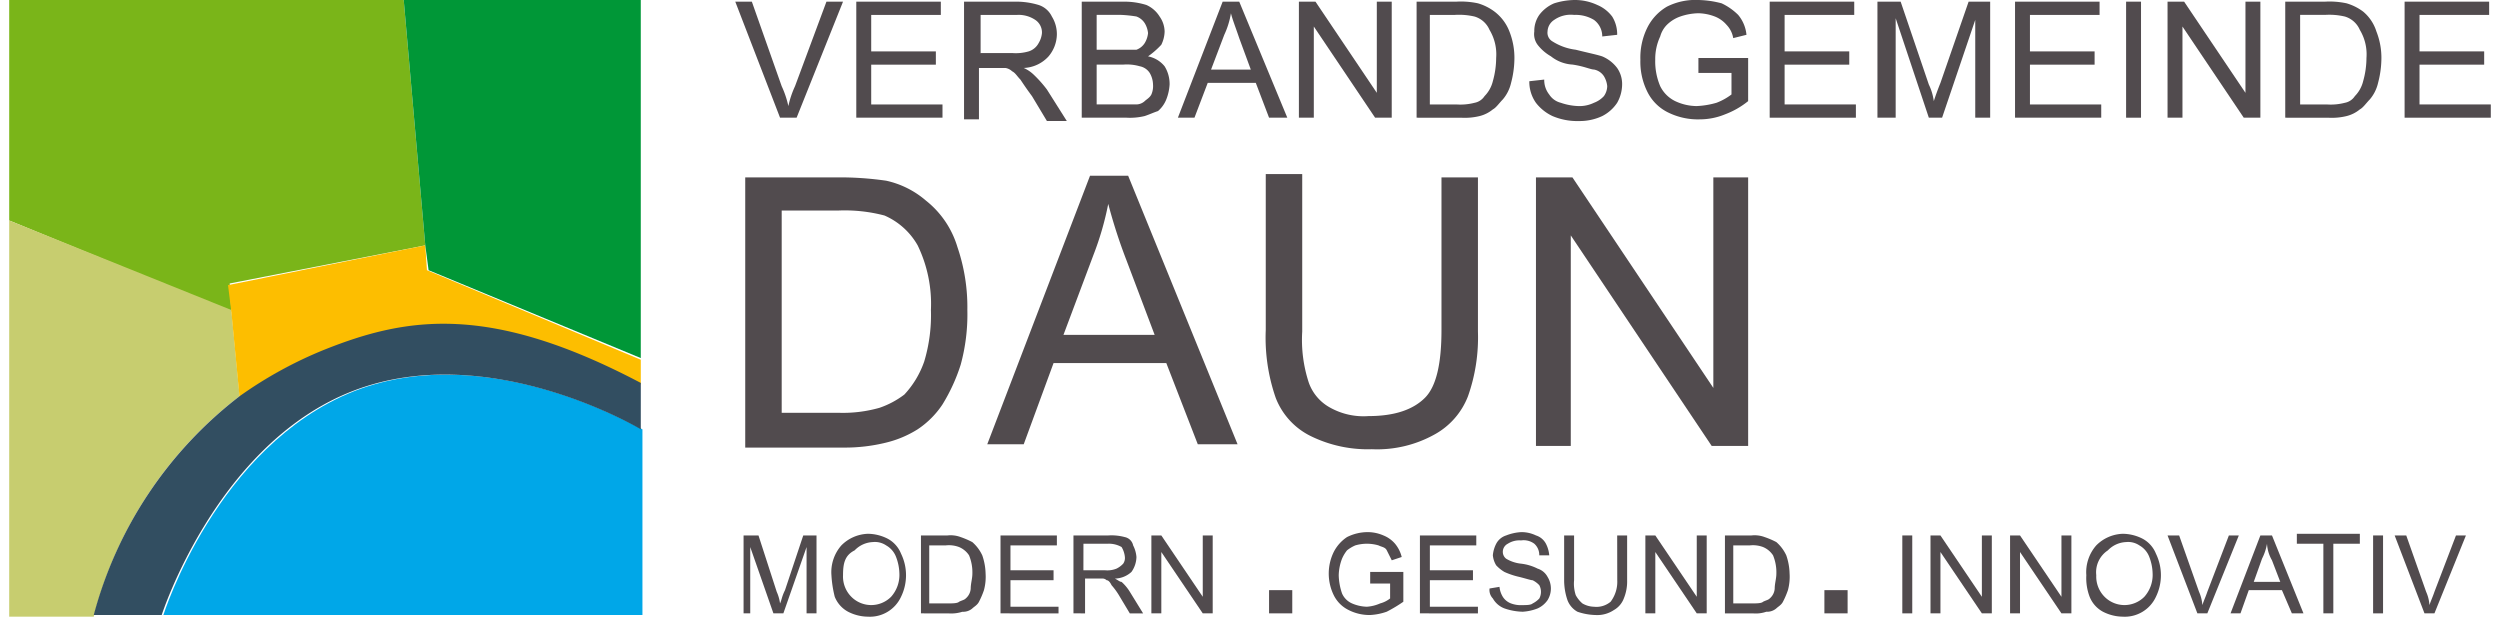
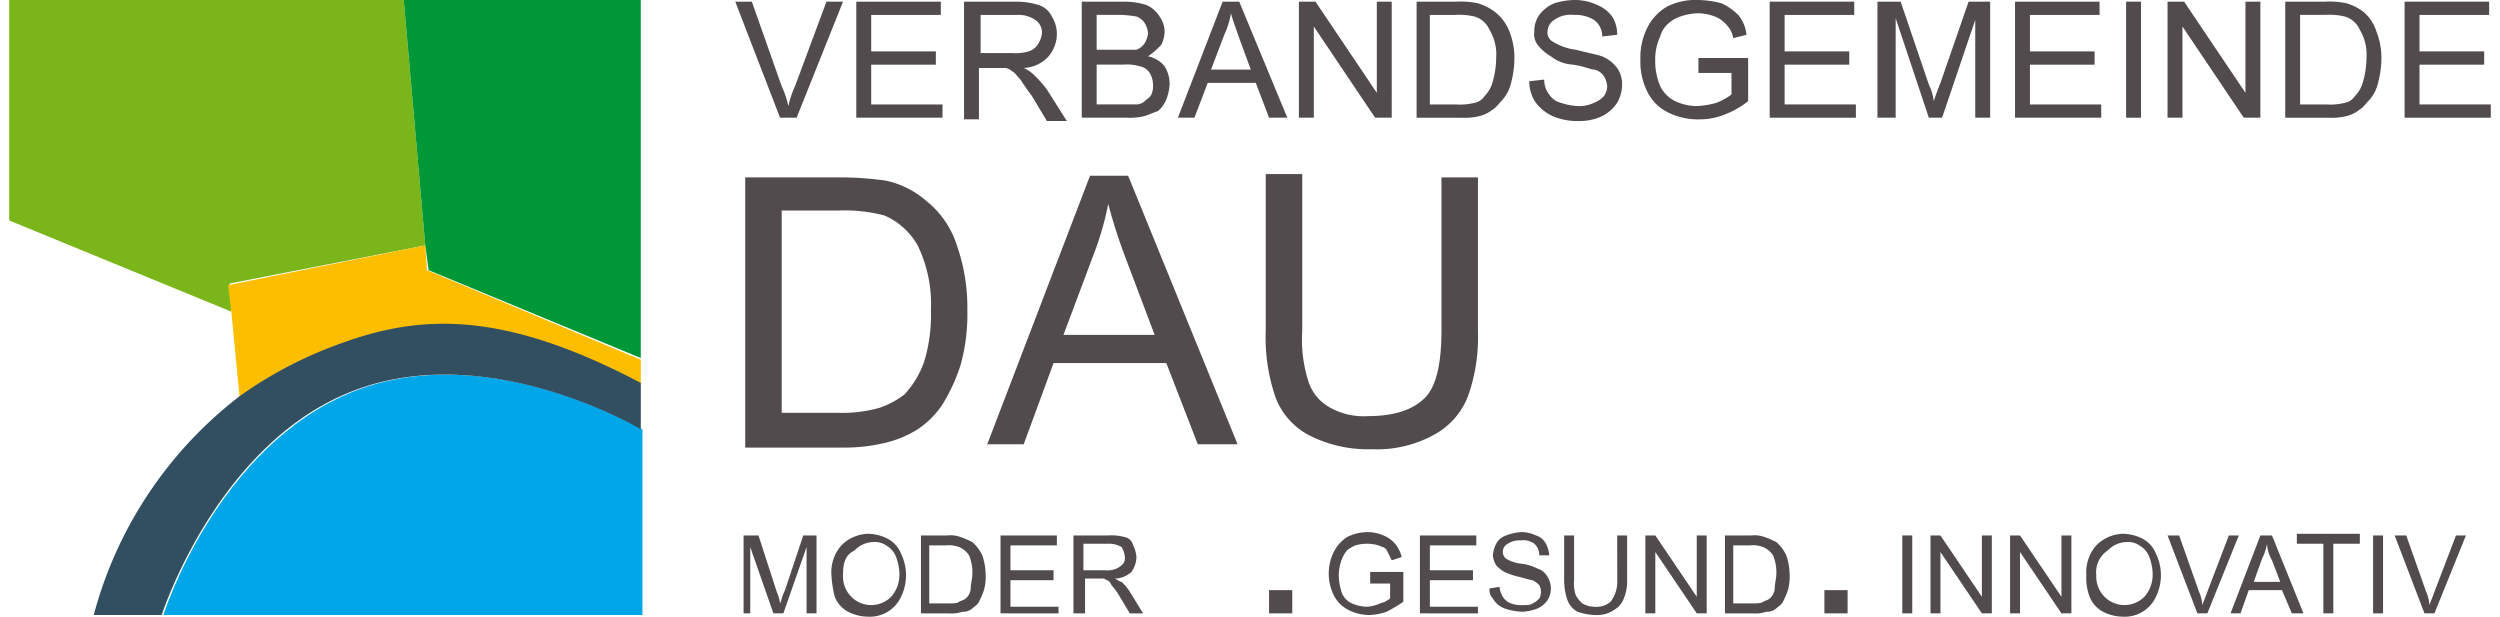
<svg xmlns="http://www.w3.org/2000/svg" height="37" id="Ebene_7" viewBox="0 0 260.5 64.733" width="150">
  <g data-name="Gruppe 296" id="Gruppe_296" transform="translate(0 0)">
    <path d="M23.144,29.757l20.534-4L41.415,0H0V23.144l23.318,9.571Z" data-name="Pfad 2608" fill="#7ab519" id="Pfad_2608" />
-     <path d="M24.188,31.746l-.87-9.049L0,13.3V54.89H8.875A42.394,42.394,0,0,1,24.188,31.746Z" data-name="Pfad 2609" fill="#c7cd6f" id="Pfad_2609" transform="translate(0 9.844)" />
    <path d="M29.312,24.34C14.868,30.083,9.3,47.832,9.3,47.832H59.59V28.343C59.416,28.343,43.581,18.772,29.312,24.34Z" data-name="Pfad 2610" fill="#00a7e8" id="Pfad_2610" transform="translate(6.883 16.727)" />
    <path d="M38.1,22.414V20.5h0Z" data-name="Pfad 2611" fill="#fdbe00" id="Pfad_2611" transform="translate(28.2 15.173)" />
    <path d="M33.908,14.8,13.2,18.976l.348,2.784.87,9.049a33.368,33.368,0,0,1,8.875-4.872c8.7-3.48,17.4-4.872,33.237,3.48v-2.61l-22.448-9.4Z" data-name="Pfad 2612" fill="#fdbe00" id="Pfad_2612" transform="translate(9.77 10.954)" />
    <path d="M48.684,0H23.8l2.262,25.754.348,2.61,22.274,9.223V0Z" data-name="Pfad 2613" fill="#009737" id="Pfad_2613" transform="translate(17.615)" />
    <path d="M29.288,22.262a43.226,43.226,0,0,0-8.875,4.872A42.846,42.846,0,0,0,5.1,50.1h7.135s5.742-17.924,20.012-23.492,30.279,4,30.279,4V25.743C46.69,17.39,37.989,18.782,29.288,22.262Z" data-name="Pfad 2614" fill="#324e61" id="Pfad_2614" transform="translate(3.775 14.455)" />
    <rect data-name="Rechteck 328" fill="#514b4e" height="2.436" id="Rechteck_328" transform="translate(190.546 61.949)" width="2.436" />
    <rect data-name="Rechteck 329" fill="#514b4e" height="2.436" id="Rechteck_329" transform="translate(132.251 61.949)" width="2.436" />
  </g>
  <g data-name="Gruppe 297" id="Gruppe_297" transform="translate(198.725 56.033)">
    <path d="M114.2,40.479V32.3h1.044v8.179Z" data-name="Pfad 2615" fill="#514b4e" id="Pfad_2615" transform="translate(-114.2 -32.126)" />
-     <path d="M115.9,40.479V32.3h1.044l4.35,6.439V32.3h1.044v8.179h-1.044l-4.35-6.439v6.439Z" data-name="Pfad 2616" fill="#514b4e" id="Pfad_2616" transform="translate(-112.942 -32.126)" />
+     <path d="M115.9,40.479V32.3h1.044l4.35,6.439V32.3h1.044v8.179h-1.044l-4.35-6.439v6.439" data-name="Pfad 2616" fill="#514b4e" id="Pfad_2616" transform="translate(-112.942 -32.126)" />
    <path d="M120.7,40.479V32.3h1.044l4.35,6.439V32.3h1.044v8.179h-1.044l-4.35-6.439v6.439Z" data-name="Pfad 2617" fill="#514b4e" id="Pfad_2617" transform="translate(-109.389 -32.126)" />
    <path d="M125.3,36.55a4.254,4.254,0,0,1,1.044-3.132,4.106,4.106,0,0,1,2.784-1.218,4.633,4.633,0,0,1,2.088.522,3.07,3.07,0,0,1,1.392,1.566,5.162,5.162,0,0,1,0,4.524,3.6,3.6,0,0,1-3.48,2.088,4.633,4.633,0,0,1-2.088-.522,3.071,3.071,0,0,1-1.392-1.566A5.53,5.53,0,0,1,125.3,36.55Zm1.044,0a3.006,3.006,0,0,0,.87,2.262,2.941,2.941,0,0,0,4.176,0,3.442,3.442,0,0,0,.87-2.436,5.149,5.149,0,0,0-.348-1.74,2.339,2.339,0,0,0-1.044-1.218,2.092,2.092,0,0,0-1.392-.348,2.794,2.794,0,0,0-1.914.87A2.747,2.747,0,0,0,126.344,36.55Z" data-name="Pfad 2618" fill="#514b4e" id="Pfad_2618" transform="translate(-105.984 -32.2)" />
    <path d="M133.332,40.479,130.2,32.3h1.218l2.088,5.917a4.1,4.1,0,0,1,.348,1.392c.174-.522.348-.87.522-1.392l2.262-5.917h1.044l-3.306,8.179Z" data-name="Pfad 2619" fill="#514b4e" id="Pfad_2619" transform="translate(-102.358 -32.126)" />
    <path d="M134,40.479l3.132-8.179h1.218l3.306,8.179h-1.218l-1.044-2.436h-3.48l-.87,2.436Zm2.436-3.306h2.784l-.87-2.262a3.89,3.89,0,0,1-.522-1.74,5.531,5.531,0,0,1-.522,1.566Z" data-name="Pfad 2620" fill="#514b4e" id="Pfad_2620" transform="translate(-99.545 -32.126)" />
    <path d="M140.784,40.553V33.244H138V32.2h6.613v1.044h-2.784v7.309Z" data-name="Pfad 2621" fill="#514b4e" id="Pfad_2621" transform="translate(-96.585 -32.2)" />
    <path d="M142.6,40.479V32.3h1.044v8.179Z" data-name="Pfad 2622" fill="#514b4e" id="Pfad_2622" transform="translate(-93.18 -32.126)" />
    <path d="M147.032,40.479,143.9,32.3h1.218l2.088,5.917a4.1,4.1,0,0,1,.348,1.392c.174-.522.348-.87.522-1.392l2.262-5.917h1.044l-3.306,8.179Z" data-name="Pfad 2623" fill="#514b4e" id="Pfad_2623" transform="translate(-92.218 -32.126)" />
  </g>
  <g data-name="Gruppe 298" id="Gruppe_298" transform="translate(138.516 55.859)">
    <path d="M83.95,37.32V36.276h3.48v3.132a15.3,15.3,0,0,1-1.74,1.044,6.183,6.183,0,0,1-1.74.348,4.817,4.817,0,0,1-2.262-.522,3.415,3.415,0,0,1-1.566-1.566,5.162,5.162,0,0,1,0-4.524,4.108,4.108,0,0,1,1.392-1.566,4.817,4.817,0,0,1,2.262-.522,4.156,4.156,0,0,1,1.566.348,3.121,3.121,0,0,1,1.218.87,3.5,3.5,0,0,1,.7,1.392l-1.044.348-.522-1.044c-.174-.348-.522-.348-.87-.522a4.35,4.35,0,0,0-2.436,0,3.8,3.8,0,0,0-.87.522,3.8,3.8,0,0,0-.522.87,5.148,5.148,0,0,0-.348,1.74,6.256,6.256,0,0,0,.348,1.914,2.031,2.031,0,0,0,1.044,1.044,4.156,4.156,0,0,0,1.566.348,4.1,4.1,0,0,0,1.392-.348,2.833,2.833,0,0,0,1.044-.522V37.494H83.95Z" data-name="Pfad 2624" fill="#514b4e" id="Pfad_2624" transform="translate(-79.6 -32.1)" />
    <path d="M85.1,40.479V32.3h5.917v1.044H86.144v2.61h4.524V37H86.144v2.784h5.046v.7Z" data-name="Pfad 2625" fill="#514b4e" id="Pfad_2625" transform="translate(-75.529 -31.952)" />
    <path d="M89.3,38.017l1.044-.174a2.473,2.473,0,0,0,.348,1.044,1.737,1.737,0,0,0,.87.7,2.961,2.961,0,0,0,1.218.174c.348,0,.87,0,1.044-.174a2.4,2.4,0,0,0,.7-.522,1.479,1.479,0,0,0,0-1.392,2.4,2.4,0,0,0-.7-.522c-.174,0-.7-.174-1.392-.348a8.091,8.091,0,0,1-1.566-.522,3.8,3.8,0,0,1-.87-.7,2.473,2.473,0,0,1-.348-1.044A3.226,3.226,0,0,1,90,33.318a1.782,1.782,0,0,1,1.044-.87,5.081,5.081,0,0,1,1.566-.348,3.475,3.475,0,0,1,1.566.348,1.782,1.782,0,0,1,1.044.87,3.226,3.226,0,0,1,.348,1.218H94.52A1.58,1.58,0,0,0,94,33.318a1.875,1.875,0,0,0-1.392-.348,2.249,2.249,0,0,0-1.392.348.957.957,0,0,0-.522.87.9.9,0,0,0,.348.7,3.805,3.805,0,0,0,1.566.522,5.128,5.128,0,0,1,1.74.522,1.782,1.782,0,0,1,1.044.87,2.306,2.306,0,0,1,0,2.436,2.558,2.558,0,0,1-1.044.87,5.081,5.081,0,0,1-1.566.348,6.255,6.255,0,0,1-1.914-.348,2.339,2.339,0,0,1-1.218-1.044A1.279,1.279,0,0,1,89.3,38.017Z" data-name="Pfad 2626" fill="#514b4e" id="Pfad_2626" transform="translate(-72.421 -32.1)" />
    <path d="M99.368,32.3h1.044V37a4.657,4.657,0,0,1-.348,1.914,2.339,2.339,0,0,1-1.044,1.218,3.126,3.126,0,0,1-1.914.522,6.256,6.256,0,0,1-1.914-.348,2.339,2.339,0,0,1-1.044-1.218A6.49,6.49,0,0,1,93.8,37V32.3h1.044V37a3.863,3.863,0,0,0,.174,1.566,3.054,3.054,0,0,0,.7.87,2.515,2.515,0,0,0,1.218.348,2.31,2.31,0,0,0,1.74-.522,3.472,3.472,0,0,0,.7-2.262Z" data-name="Pfad 2627" fill="#514b4e" id="Pfad_2627" transform="translate(-69.09 -31.952)" />
    <path d="M98.7,40.479V32.3h1.044l4.35,6.439V32.3h1.044v8.179h-1.044l-4.35-6.439v6.439Z" data-name="Pfad 2628" fill="#514b4e" id="Pfad_2628" transform="translate(-65.463 -31.952)" />
    <path d="M103.5,40.479V32.3h2.784a2.992,2.992,0,0,1,1.392.174,8.483,8.483,0,0,1,1.218.522,4.188,4.188,0,0,1,1.044,1.392,6.256,6.256,0,0,1,.348,1.914,5.365,5.365,0,0,1-.174,1.74,8.479,8.479,0,0,1-.522,1.218c-.174.348-.522.522-.7.7a1.471,1.471,0,0,1-1.044.348,3.393,3.393,0,0,1-1.392.174H103.5Zm1.044-1.044h1.74c.522,0,1.044,0,1.218-.174.348-.174.522-.174.7-.348a1.487,1.487,0,0,0,.522-1.044c0-.522.174-1.044.174-1.566a4.657,4.657,0,0,0-.348-1.914,2.32,2.32,0,0,0-1.044-.87,2.992,2.992,0,0,0-1.392-.174h-1.74v6.091Z" data-name="Pfad 2629" fill="#514b4e" id="Pfad_2629" transform="translate(-61.91 -31.952)" />
  </g>
  <g data-name="Gruppe 299" id="Gruppe_299" transform="translate(77.089 56.033)">
    <path d="M44.3,40.479V32.3h1.566l1.914,5.917a4.427,4.427,0,0,1,.348,1.218c.174-.348.174-.7.522-1.392L50.565,32.3h1.392v8.179H50.913V33.518l-2.436,6.961H47.432L45,33.518v6.961Z" data-name="Pfad 2630" fill="#514b4e" id="Pfad_2630" transform="translate(-44.3 -32.126)" />
    <path d="M49.6,36.55a4.254,4.254,0,0,1,1.044-3.132A4.107,4.107,0,0,1,53.428,32.2a4.633,4.633,0,0,1,2.088.522,3.071,3.071,0,0,1,1.392,1.566,5.162,5.162,0,0,1,0,4.524,3.6,3.6,0,0,1-3.48,2.088,4.633,4.633,0,0,1-2.088-.522,3.071,3.071,0,0,1-1.392-1.566A11.976,11.976,0,0,1,49.6,36.55Zm1.218,0a3.006,3.006,0,0,0,.87,2.262,2.941,2.941,0,0,0,4.176,0,3.442,3.442,0,0,0,.87-2.436,5.148,5.148,0,0,0-.348-1.74,2.339,2.339,0,0,0-1.044-1.218,2.092,2.092,0,0,0-1.392-.348,2.794,2.794,0,0,0-1.914.87C50.992,34.462,50.818,35.332,50.818,36.55Z" data-name="Pfad 2631" fill="#514b4e" id="Pfad_2631" transform="translate(-40.377 -32.2)" />
    <path d="M55,40.479V32.3h2.784a2.992,2.992,0,0,1,1.392.174A8.484,8.484,0,0,1,60.394,33a4.188,4.188,0,0,1,1.044,1.392,6.256,6.256,0,0,1,.348,1.914,5.365,5.365,0,0,1-.174,1.74,8.483,8.483,0,0,1-.522,1.218c-.174.348-.522.522-.7.7a1.471,1.471,0,0,1-1.044.348,3.832,3.832,0,0,1-1.392.174Zm1.044-1.044h1.74c.522,0,1.044,0,1.218-.174.348-.174.522-.174.7-.348a1.487,1.487,0,0,0,.522-1.044c0-.522.174-1.044.174-1.566a4.656,4.656,0,0,0-.348-1.914A2.32,2.32,0,0,0,59,33.518a2.992,2.992,0,0,0-1.392-.174H55.87v6.091Z" data-name="Pfad 2632" fill="#514b4e" id="Pfad_2632" transform="translate(-36.38 -32.126)" />
    <path d="M59.8,40.479V32.3h5.917v1.044H60.844v2.61h4.524V37H60.844v2.784h5.046v.7Z" data-name="Pfad 2633" fill="#514b4e" id="Pfad_2633" transform="translate(-32.828 -32.126)" />
    <path d="M64.2,40.479V32.3h3.654a5.365,5.365,0,0,1,1.74.174,1.118,1.118,0,0,1,.87.87,3.226,3.226,0,0,1,.348,1.218,2.807,2.807,0,0,1-.522,1.566,2.658,2.658,0,0,1-1.74.7c.348.174.522.348.7.348a4.614,4.614,0,0,1,.87,1.044l1.392,2.262H70.116l-1.044-1.74a7.367,7.367,0,0,0-.87-1.218Q67.941,37,67.68,37a.639.639,0,0,0-.522-.174h-1.74v3.654Zm1.044-4.524h2.262a2.58,2.58,0,0,0,1.218-.174,2.4,2.4,0,0,0,.7-.522,1.046,1.046,0,0,0,.174-.7,2.473,2.473,0,0,0-.348-1.044,2.7,2.7,0,0,0-1.392-.348h-2.61Z" data-name="Pfad 2634" fill="#514b4e" id="Pfad_2634" transform="translate(-29.571 -32.126)" />
-     <path d="M68.9,40.479V32.3h1.044l4.35,6.439V32.3h1.044v8.179H74.294l-4.35-6.439v6.439Z" data-name="Pfad 2635" fill="#514b4e" id="Pfad_2635" transform="translate(-26.092 -32.126)" />
  </g>
  <g data-name="Gruppe 300" id="Gruppe_300" transform="translate(77.263 18.272)">
    <path d="M44.4,38.716V10.7h9.745a33.99,33.99,0,0,1,5.046.348,9.485,9.485,0,0,1,4.176,2.088,9.782,9.782,0,0,1,3.306,4.872,19.531,19.531,0,0,1,1.044,6.613,19.991,19.991,0,0,1-.7,5.742,18.716,18.716,0,0,1-1.914,4.176,9.321,9.321,0,0,1-2.61,2.61,11.121,11.121,0,0,1-3.306,1.392,17.957,17.957,0,0,1-4.524.522H44.4Zm3.828-3.306h5.917a14.051,14.051,0,0,0,4.35-.522,9.223,9.223,0,0,0,2.61-1.392,9.767,9.767,0,0,0,2.088-3.48,16.915,16.915,0,0,0,.7-5.394A14.117,14.117,0,0,0,62.5,17.835a7.4,7.4,0,0,0-3.48-3.132,16.374,16.374,0,0,0-4.872-.522H48.228V35.41Z" data-name="Pfad 2636" fill="#514b4e" id="Pfad_2636" transform="translate(-44.4 -10.352)" />
    <path d="M59,38.79,69.789,10.6h4L85.276,38.79H81.1l-3.306-8.527H65.961L62.828,38.79Zm8-11.485h9.571l-2.958-7.831A55.557,55.557,0,0,1,71.7,13.558a31.526,31.526,0,0,1-1.566,5.394Z" data-name="Pfad 2637" fill="#514b4e" id="Pfad_2637" transform="translate(-33.594 -10.426)" />
    <path d="M94.42,10.848h3.654V27.031a18.533,18.533,0,0,1-1.044,6.787,7.764,7.764,0,0,1-3.48,4,12.4,12.4,0,0,1-6.613,1.566A13.586,13.586,0,0,1,80.5,37.994a7.465,7.465,0,0,1-3.654-4A19.3,19.3,0,0,1,75.8,26.857V10.5h3.828V27.031a14.409,14.409,0,0,0,.7,5.394,4.829,4.829,0,0,0,2.262,2.61,7.187,7.187,0,0,0,4,.87c2.784,0,4.7-.7,5.916-1.914s1.74-3.654,1.74-7.135V10.848Z" data-name="Pfad 2638" fill="#514b4e" id="Pfad_2638" transform="translate(-21.159 -10.5)" />
-     <path d="M92.1,38.716V10.7h3.828L110.72,32.8V10.7h3.654V38.89h-3.828l-14.791-22.1v22.1H92.1Z" data-name="Pfad 2639" fill="#514b4e" id="Pfad_2639" transform="translate(-9.095 -10.352)" />
  </g>
  <g data-name="Gruppe 301" id="Gruppe_301" transform="translate(76.218 0)">
    <path d="M48.5,12.281,43.8.1h1.74l3.132,8.875a9.81,9.81,0,0,1,.7,2.088,9.81,9.81,0,0,1,.7-2.088L53.371.1h1.74L50.239,12.281Z" data-name="Pfad 2640" fill="#514b4e" id="Pfad_2640" transform="translate(-43.8 0.074)" />
    <path d="M51.1,12.281V.1h8.875V1.492H52.666V5.32h6.787V6.713H52.666v4.176h7.483v1.392H51.1Z" data-name="Pfad 2641" fill="#514b4e" id="Pfad_2641" transform="translate(-38.397 0.074)" />
    <path d="M57.6,12.281V.1h5.394a8.067,8.067,0,0,1,2.436.348,2.327,2.327,0,0,1,1.392,1.218,3.508,3.508,0,0,1,.522,1.914,3.665,3.665,0,0,1-.87,2.262,3.71,3.71,0,0,1-2.61,1.218,3.64,3.64,0,0,1,1.044.7A12.655,12.655,0,0,1,66.3,9.323l2.088,3.306H66.3l-1.566-2.61c-.522-.7-.87-1.218-1.218-1.74-.348-.348-.522-.7-.87-.87a1.319,1.319,0,0,0-.7-.348H59.166v5.394H57.6Zm1.566-6.787h3.48a4.849,4.849,0,0,0,1.74-.174,1.782,1.782,0,0,0,1.044-.87,2.473,2.473,0,0,0,.348-1.044,1.583,1.583,0,0,0-.7-1.392,3.126,3.126,0,0,0-1.914-.522H59.34v4Z" data-name="Pfad 2642" fill="#514b4e" id="Pfad_2642" transform="translate(-33.586 0.074)" />
    <path d="M64.7,12.281V.1h4.524a7.723,7.723,0,0,1,2.262.348,3.1,3.1,0,0,1,1.392,1.218A2.807,2.807,0,0,1,73.4,3.232a3.278,3.278,0,0,1-.348,1.392,8.716,8.716,0,0,1-1.392,1.218A2.959,2.959,0,0,1,73.4,6.887,3.508,3.508,0,0,1,73.923,8.8a5.081,5.081,0,0,1-.348,1.566,3.121,3.121,0,0,1-.87,1.218c-.522.174-.87.348-1.392.522a6.525,6.525,0,0,1-1.914.174Zm1.566-7.135h4.176a1.737,1.737,0,0,0,.87-.7,2.473,2.473,0,0,0,.348-1.044,2.473,2.473,0,0,0-.348-1.044,1.737,1.737,0,0,0-.87-.7,13.436,13.436,0,0,0-1.74-.174H66.266Zm0,5.742h4.176a1.329,1.329,0,0,0,.87-.348c.174-.174.522-.348.7-.7A2.207,2.207,0,0,0,72.183,8.8a2.515,2.515,0,0,0-.348-1.218,1.6,1.6,0,0,0-1.044-.7,4.849,4.849,0,0,0-1.74-.174H66.266v4.176Z" data-name="Pfad 2643" fill="#514b4e" id="Pfad_2643" transform="translate(-28.331 0.074)" />
    <path d="M70.5,12.281,75.2.1h1.74l5.046,12.181H80.071L78.679,8.627H73.632L72.24,12.281Zm3.48-5.046h4.176L76.939,3.928c-.348-1.044-.7-1.914-.87-2.61a8.614,8.614,0,0,1-.7,2.262Z" data-name="Pfad 2644" fill="#514b4e" id="Pfad_2644" transform="translate(-24.038 0.074)" />
    <path d="M77.8,12.281V.1h1.74l6.439,9.571V.1h1.566V12.281H85.8L79.366,2.71v9.571Z" data-name="Pfad 2645" fill="#514b4e" id="Pfad_2645" transform="translate(-18.635 0.074)" />
    <path d="M84.9,12.281V.1h4.176a8.506,8.506,0,0,1,2.262.174,5.443,5.443,0,0,1,1.74.87,4.75,4.75,0,0,1,1.566,2.088,7.5,7.5,0,0,1,.522,2.958,10.27,10.27,0,0,1-.348,2.436,4.08,4.08,0,0,1-.87,1.74c-.348.348-.7.87-1.044,1.044a3.5,3.5,0,0,1-1.392.7,6.525,6.525,0,0,1-1.914.174Zm1.566-1.392h2.61a5.952,5.952,0,0,0,1.914-.174,1.6,1.6,0,0,0,1.044-.7,3.365,3.365,0,0,0,.87-1.566,9.07,9.07,0,0,0,.348-2.436,4.979,4.979,0,0,0-.7-2.958,2.47,2.47,0,0,0-1.566-1.392A7.171,7.171,0,0,0,88.9,1.492h-2.61v9.4Z" data-name="Pfad 2646" fill="#514b4e" id="Pfad_2646" transform="translate(-13.38 0.074)" />
    <path d="M91.7,8.527l1.566-.174a2.429,2.429,0,0,0,.522,1.566,2.014,2.014,0,0,0,1.218.87,6.256,6.256,0,0,0,1.914.348,3.475,3.475,0,0,0,1.566-.348,2.676,2.676,0,0,0,1.044-.7,1.866,1.866,0,0,0,.348-1.044A2.473,2.473,0,0,0,99.531,8a1.6,1.6,0,0,0-1.044-.7c-.348,0-1.044-.348-2.262-.522a4,4,0,0,1-2.262-.87A4.691,4.691,0,0,1,92.57,4.7a1.875,1.875,0,0,1-.348-1.392,2.94,2.94,0,0,1,.522-1.74A3.789,3.789,0,0,1,94.31.348,7.478,7.478,0,0,1,96.4,0a5.558,5.558,0,0,1,2.436.522A3.789,3.789,0,0,1,100.4,1.74a3.508,3.508,0,0,1,.522,1.914l-1.566.174a2.142,2.142,0,0,0-.87-1.74A3.711,3.711,0,0,0,96.4,1.566a3.023,3.023,0,0,0-2.088.522,1.508,1.508,0,0,0-.7,1.218,1.052,1.052,0,0,0,.522,1.044,5.913,5.913,0,0,0,2.436.87c1.392.348,2.262.522,2.784.7a3.789,3.789,0,0,1,1.566,1.218,2.94,2.94,0,0,1,.522,1.74,3.966,3.966,0,0,1-.522,1.914,4.108,4.108,0,0,1-1.566,1.392,5.558,5.558,0,0,1-2.436.522,6.626,6.626,0,0,1-2.784-.522,4.738,4.738,0,0,1-1.74-1.392A3.827,3.827,0,0,1,91.7,8.527Z" data-name="Pfad 2647" fill="#514b4e" id="Pfad_2647" transform="translate(-8.347 0)" />
    <path d="M104.491,7.657V6.091h5.22v4.524a8.723,8.723,0,0,1-2.436,1.392,6.982,6.982,0,0,1-2.61.522,7.062,7.062,0,0,1-3.306-.7A4.76,4.76,0,0,1,99.1,9.571a7.062,7.062,0,0,1-.7-3.306,7.062,7.062,0,0,1,.7-3.306A5.289,5.289,0,0,1,101.184.7a6.625,6.625,0,0,1,3.306-.7,10.27,10.27,0,0,1,2.436.348,6.25,6.25,0,0,1,1.74,1.218,3.819,3.819,0,0,1,.87,2.088L108.145,4a2.621,2.621,0,0,0-.7-1.392,3.121,3.121,0,0,0-1.218-.87,5.148,5.148,0,0,0-1.74-.348,6.255,6.255,0,0,0-1.914.348,3.789,3.789,0,0,0-1.392.87,2.8,2.8,0,0,0-.7,1.218,5.558,5.558,0,0,0-.522,2.436,6.626,6.626,0,0,0,.522,2.784,3.415,3.415,0,0,0,1.566,1.566,5.358,5.358,0,0,0,2.262.522,8.734,8.734,0,0,0,2.088-.348,6.261,6.261,0,0,0,1.566-.87V7.657Z" data-name="Pfad 2648" fill="#514b4e" id="Pfad_2648" transform="translate(-3.388 0)" />
    <path d="M106.2,12.281V.1h8.875V1.492h-7.309V5.32h6.787V6.713h-6.787v4.176h7.483v1.392H106.2Z" data-name="Pfad 2649" fill="#514b4e" id="Pfad_2649" transform="translate(2.385 0.074)" />
    <path d="M112.7,12.281V.1h2.436l2.958,8.7a5.671,5.671,0,0,1,.522,1.74c.174-.522.348-1.044.7-1.914L122.271.1h2.262V12.281h-1.566V2.014l-3.48,10.267h-1.392L114.614,1.84V12.281H112.7Z" data-name="Pfad 2650" fill="#514b4e" id="Pfad_2650" transform="translate(7.196 0.074)" />
    <path d="M121,12.281V.1h8.875V1.492h-7.309V5.32h6.787V6.713h-6.787v4.176h7.483v1.392H121Z" data-name="Pfad 2651" fill="#514b4e" id="Pfad_2651" transform="translate(13.339 0.074)" />
    <path d="M127.7,12.281V.1h1.566V12.281Z" data-name="Pfad 2652" fill="#514b4e" id="Pfad_2652" transform="translate(18.298 0.074)" />
    <path d="M130.2,12.281V.1h1.74l6.439,9.571V.1h1.566V12.281H138.2L131.766,2.71v9.571Z" data-name="Pfad 2653" fill="#514b4e" id="Pfad_2653" transform="translate(20.149 0.074)" />
    <path d="M137.3,12.281V.1h4.176a8.505,8.505,0,0,1,2.262.174,5.443,5.443,0,0,1,1.74.87,4.437,4.437,0,0,1,1.392,2.088,7.5,7.5,0,0,1,.522,2.958,10.271,10.271,0,0,1-.348,2.436,4.08,4.08,0,0,1-.87,1.74c-.348.348-.7.87-1.044,1.044a3.5,3.5,0,0,1-1.392.7,6.524,6.524,0,0,1-1.914.174Zm1.74-1.392h2.61a5.952,5.952,0,0,0,1.914-.174,1.6,1.6,0,0,0,1.044-.7,3.365,3.365,0,0,0,.87-1.566,9.07,9.07,0,0,0,.348-2.436,4.979,4.979,0,0,0-.7-2.958,2.47,2.47,0,0,0-1.566-1.392,7.171,7.171,0,0,0-2.088-.174h-2.61v9.4Z" data-name="Pfad 2654" fill="#514b4e" id="Pfad_2654" transform="translate(25.404 0.074)" />
    <path d="M144.5,12.281V.1h8.875V1.492h-7.309V5.32h6.787V6.713h-6.787v4.176h7.483v1.392H144.5Z" data-name="Pfad 2655" fill="#514b4e" id="Pfad_2655" transform="translate(30.733 0.074)" />
  </g>
</svg>